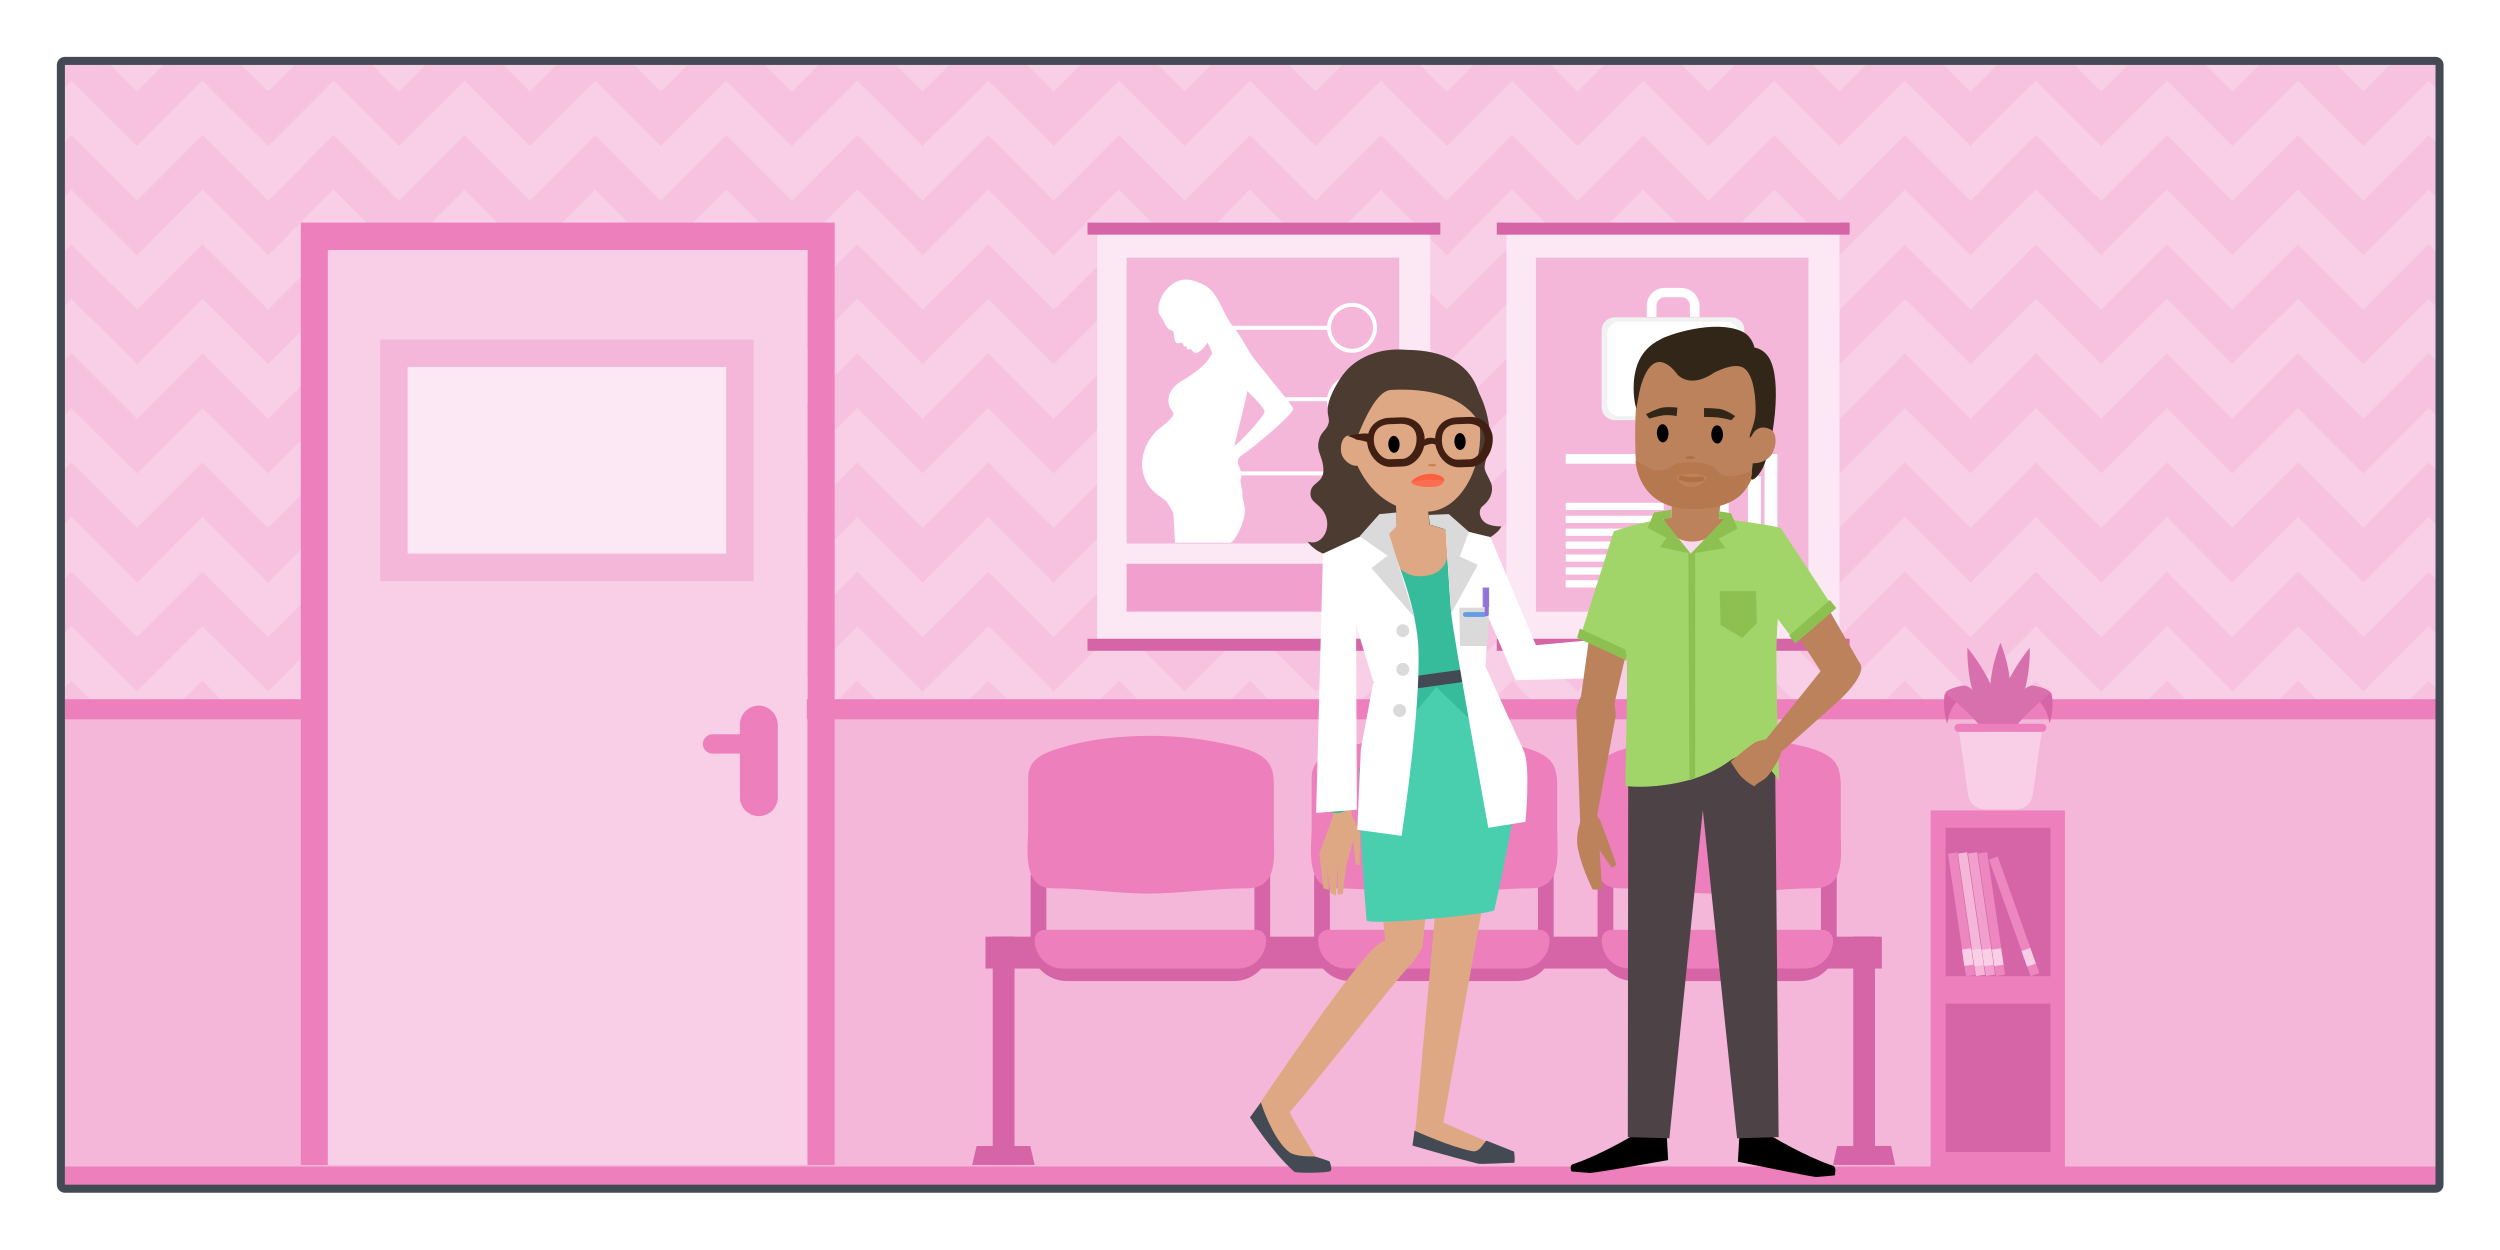
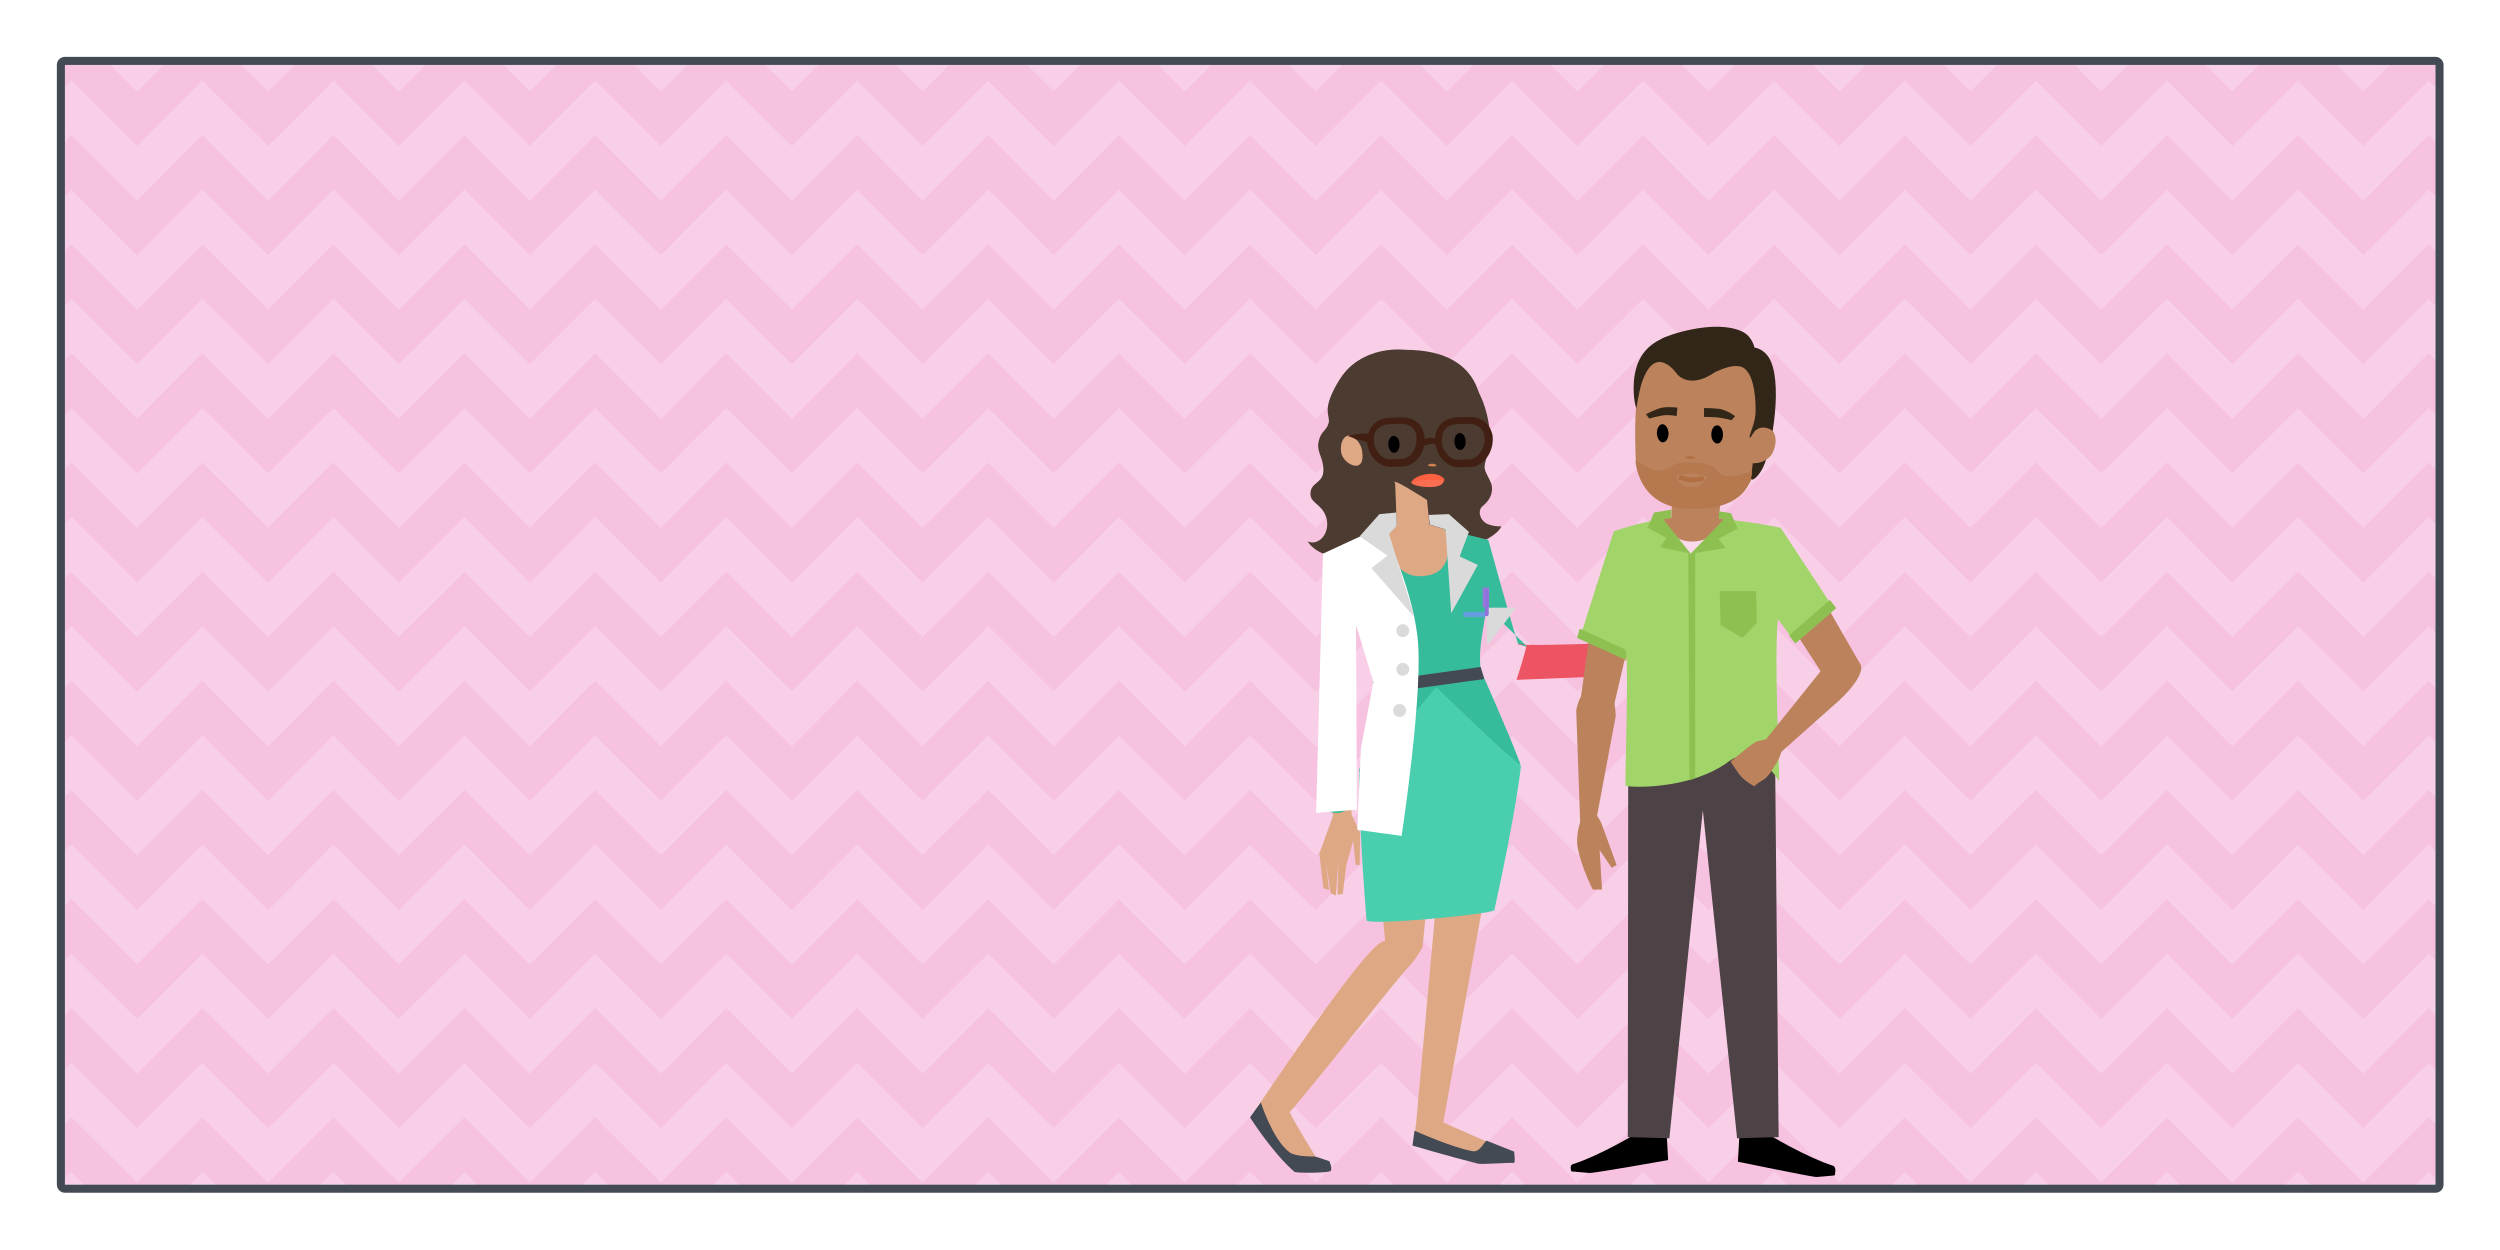
<svg xmlns="http://www.w3.org/2000/svg" xmlns:xlink="http://www.w3.org/1999/xlink" version="1.1" id="cierre01" x="0px" y="0px" width="620px" height="310px" viewBox="0 0 620 310" xml:space="preserve">
  <style type="text/css">.st0{fill:#FFFFFF;} .st1{clip-path:url(#XMLID_23_);} .st2{fill:#F8CFE6;} .st3{fill:#F6C2DF;} .st4{clip-path:url(#XMLID_26_);} .st5{fill:#F4B7D9;} .st6{fill:#EC7FBC;} .st7{fill:#FBE8F4;} .st8{fill:#D565A7;} .st9{fill:#F19FCD;} .st10{fill:#F1F2F2;} .st11{fill:#D870AD;} .st12{fill:#ED87C0;} .st13{fill:#4C3B30;} .st14{fill:#DFA885;} .st15{fill:#49CFAE;} .st16{fill:#82512C;} .st17{fill:#36BB9B;} .st18{fill:#ED5463;} .st19{fill:#434A54;} .st20{fill:#FB6E52;} .st21{fill:#FB6041;} .st22{fill:#421F13;} .st23{fill:#D18250;} .st24{fill:#DADADA;} .st25{fill:#689CE2;} .st26{fill:#977BDC;} .st27{fill:#9072DA;} .st28{fill:#F9D9EB;} .st29{fill:#4D4246;} .st30{fill:#BB825C;} .st31{fill:#A1D469;} .st32{fill:#312617;} .st33{fill:#B16F43;} .st34{fill:#B5784F;} .st35{fill:#8DC050;}</style>
  <g id="XMLID_1409_">
    <path id="XMLID_3332_" class="st0" d="M0 0h620v310H0z" />
    <g id="XMLID_1413_">
      <defs>
        <path id="XMLID_3316_" d="M16.1 16.1H604v277.7H16.1z" />
      </defs>
      <clipPath id="XMLID_23_">
        <use xlink:href="#XMLID_3316_" overflow="visible" />
      </clipPath>
      <g id="XMLID_3329_" class="st1">
        <path id="XMLID_25_" class="st2" d="M16.1 16.1H604v277.7H16.1z" />
      </g>
      <g id="XMLID_1414_" class="st1">
        <path id="XMLID_1416_" class="st3" d="M604 278.7l-1.7-1.6-16.2 16.2-16.2-16.2-16.3 16.2-16.2-16.2-16.3 16.2-16.2-16.2-16.2 16.2-16.3-16.2-16.2 16.2-16.2-16.2-16.3 16.2-16.2-16.2-16.3 16.2-16.2-16.2-16.2 16.2-16.3-16.2-16.2 16.2-16.3-16.2-16.2 16.2-16.3-16.2-16.2 16.2-16.2-16.2-16.3 16.2-16.2-16.2-16.2 16.2-16.3-16.2-16.2 16.2-16.3-16.2-16.2 16.2-16.2-16.2-16.3 16.2-16.2-16.2-16.2 16.2-16.3-16.2L34 293.3l-16.3-16.2-1.6 1.7v13.5l1.6-1.7L34 306.9l16.2-16.3 16.3 16.3 16.2-16.3 16.2 16.3 16.3-16.3 16.2 16.3 16.2-16.3 16.3 16.3 6.7-6.8 9.5-9.5 9.5 9.5 6.8 6.8 16.2-16.3 16.2 16.3 16.3-16.3 16.2 16.3 16.2-16.3 16.3 16.3 16.2-16.3 16.3 16.3 16.2-16.3 16.3 16.3 16.2-16.3 16.2 16.3 16.3-16.3 16.2 16.3 16.3-16.3 16.2 16.3 16.2-16.3 16.3 16.3 6.7-6.8 9.5-9.5 9.5 9.5 6.7 6.8 16.3-16.3 16.2 16.3 16.3-16.3 16.2 16.3 16.2-16.3 1.7 1.7z" />
        <path id="XMLID_1417_" class="st3" d="M604 251.7l-1.7-1.7-16.2 16.3-16.2-16.3-16.3 16.3-16.2-16.3-16.3 16.3-16.2-16.3-16.2 16.3-16.3-16.3-16.2 16.3L440 250l-16.3 16.3-16.2-16.3-16.3 16.3L375 250l-16.2 16.3-16.3-16.3-16.2 16.3L310 250l-16.2 16.3-16.3-16.3-16.2 16.3-16.2-16.3-16.3 16.3-16.2-16.3-16.2 16.3-16.3-16.3-16.2 16.3-16.3-16.3-16.2 16.3-16.2-16.3-16.3 16.3L82.7 250l-16.2 16.3L50.2 250 34 266.3 17.7 250l-1.6 1.7v13.5l1.6-1.6L34 279.8l16.2-16.2 16.3 16.2 16.2-16.2 16.2 16.2 16.3-16.2 16.2 16.2 16.2-16.2 16.3 16.2 6.7-6.8 9.5-9.4 9.5 9.4 6.8 6.8 16.2-16.2 16.2 16.2 16.3-16.2 16.2 16.2 16.2-16.2 16.3 16.2 16.2-16.2 16.3 16.2 16.2-16.2 16.3 16.2 16.2-16.2 16.2 16.2 16.3-16.2 16.2 16.2 16.3-16.2 16.2 16.2 16.2-16.2 16.3 16.2 6.7-6.8 9.5-9.4 9.5 9.4 6.7 6.8 16.3-16.2 16.2 16.2 16.3-16.2 16.2 16.2 16.2-16.2 1.7 1.6z" />
        <path id="XMLID_1418_" class="st3" d="M604 224.6l-1.7-1.6-16.2 16.2-16.2-16.2-16.3 16.2-16.2-16.2-16.3 16.2-16.2-16.2-16.2 16.2-16.3-16.2-16.2 16.2L440 223l-16.3 16.2-16.2-16.2-16.3 16.2L375 223l-16.2 16.2-16.3-16.2-16.2 16.2L310 223l-16.2 16.2-16.3-16.2-16.2 16.2-16.2-16.2-16.3 16.2-16.2-16.2-16.2 16.2-16.3-16.2-16.2 16.2-16.3-16.2-16.2 16.2-16.2-16.2-16.3 16.2L82.7 223l-16.2 16.2L50.2 223 34 239.2 17.7 223l-1.6 1.6v13.6l1.6-1.7L34 252.7l16.2-16.2 16.3 16.2 16.2-16.2 16.2 16.2 16.3-16.2 16.2 16.2 16.2-16.2 16.3 16.2 6.7-6.7 9.5-9.5 9.5 9.5 6.8 6.7 16.2-16.2 16.2 16.2 16.3-16.2 16.2 16.2 16.2-16.2 16.3 16.2 16.2-16.2 16.3 16.2 16.2-16.2 16.3 16.2 16.2-16.2 16.2 16.2 16.3-16.2 16.2 16.2 16.3-16.2 16.2 16.2 16.2-16.2 16.3 16.2 6.7-6.7 9.5-9.5 9.5 9.5 6.7 6.7 16.3-16.2 16.2 16.2 16.3-16.2 16.2 16.2 16.2-16.2 1.7 1.6z" />
        <path id="XMLID_1419_" class="st3" d="M604 197.5l-1.7-1.6-16.2 16.2-16.2-16.2-16.3 16.2-16.2-16.2-16.3 16.2-16.2-16.2-16.2 16.2-16.3-16.2-16.2 16.2-16.2-16.2-16.3 16.2-16.2-16.2-16.3 16.2-16.2-16.2-16.2 16.2-16.3-16.2-16.2 16.2-16.3-16.2-16.2 16.2-16.3-16.2-16.2 16.2-16.2-16.2-16.3 16.2-16.2-16.2-16.2 16.2-16.3-16.2-16.2 16.2-16.3-16.2-16.2 16.2-16.2-16.2-16.3 16.2-16.2-16.2-16.2 16.2-16.3-16.2L34 212.1l-16.3-16.2-1.6 1.7v13.5l1.6-1.7L34 225.7l16.2-16.3 16.3 16.3 16.2-16.3 16.2 16.3 16.3-16.3 16.2 16.3 16.2-16.3 16.3 16.3 6.7-6.8 9.5-9.5 9.5 9.5 6.8 6.8 16.2-16.3 16.2 16.3 16.3-16.3 16.2 16.3 16.2-16.3 16.3 16.3 16.2-16.3 16.3 16.3 16.2-16.3 16.3 16.3 16.2-16.3 16.2 16.3 16.3-16.3 16.2 16.3 16.3-16.3 16.2 16.3 16.2-16.3 16.3 16.3 6.7-6.8 9.5-9.5 9.5 9.5 6.7 6.8 16.3-16.3 16.2 16.3 16.3-16.3 16.2 16.3 16.2-16.3 1.7 1.7z" />
        <path id="XMLID_1420_" class="st3" d="M604 170.5l-1.7-1.7-16.2 16.3-16.2-16.3-16.3 16.3-16.2-16.3-16.3 16.3-16.2-16.3-16.2 16.3-16.3-16.3-16.2 16.3-16.2-16.3-16.3 16.3-16.2-16.3-16.3 16.3-16.2-16.3-16.2 16.3-16.3-16.3-16.2 16.3-16.3-16.3-16.2 16.3-16.3-16.3-16.2 16.3-16.2-16.3-16.3 16.3-16.2-16.3-16.2 16.3-16.3-16.3-16.2 16.3-16.3-16.3-16.2 16.3-16.2-16.3-16.3 16.3-16.2-16.3-16.2 16.3-16.3-16.3L34 185.1l-16.3-16.3-1.6 1.7V184l1.6-1.6L34 198.6l16.2-16.2 16.3 16.2 16.2-16.2 16.2 16.2 16.3-16.2 16.2 16.2 16.2-16.2 16.3 16.2 6.7-6.8 9.5-9.4 9.5 9.4 6.8 6.8 16.2-16.2 16.2 16.2 16.3-16.2 16.2 16.2 16.2-16.2 16.3 16.2 16.2-16.2 16.3 16.2 16.2-16.2 16.3 16.2 16.2-16.2 16.2 16.2 16.3-16.2 16.2 16.2 16.3-16.2 16.2 16.2 16.2-16.2 16.3 16.2 6.7-6.8 9.5-9.4 9.5 9.4 6.7 6.8 16.3-16.2 16.2 16.2 16.3-16.2 16.2 16.2 16.2-16.2 1.7 1.6z" />
        <path id="XMLID_1421_" class="st3" d="M604 143.4l-1.7-1.6-16.2 16.2-16.2-16.2-16.3 16.2-16.2-16.2-16.3 16.2-16.2-16.2-16.2 16.2-16.3-16.2-16.2 16.2-16.2-16.2-16.3 16.2-16.2-16.2-16.3 16.2-16.2-16.2-16.2 16.2-16.3-16.2-16.2 16.2-16.3-16.2-16.2 16.2-16.3-16.2-16.2 16.2-16.2-16.2-16.3 16.2-16.2-16.2-16.2 16.2-16.3-16.2-16.2 16.2-16.3-16.2-16.2 16.2-16.2-16.2L98.9 158l-16.2-16.2L66.5 158l-16.3-16.2L34 158l-16.3-16.2-1.6 1.6V157l1.6-1.7L34 171.5l16.2-16.2 16.3 16.2 16.2-16.2 16.2 16.2 16.3-16.2 16.2 16.2 16.2-16.2 16.3 16.2 6.7-6.7 9.5-9.5 9.5 9.5 6.8 6.7 16.2-16.2 16.2 16.2 16.3-16.2 16.2 16.2 16.2-16.2 16.3 16.2 16.2-16.2 16.3 16.2 16.2-16.2 16.3 16.2 16.2-16.2 16.2 16.2 16.3-16.2 16.2 16.2 16.3-16.2 16.2 16.2 16.2-16.2 16.3 16.2 6.7-6.7 9.5-9.5 9.5 9.5 6.7 6.7 16.3-16.2 16.2 16.2 16.3-16.2 16.2 16.2 16.2-16.2 1.7 1.6z" />
        <path id="XMLID_1422_" class="st3" d="M604 116.3l-1.7-1.6-16.2 16.2-16.2-16.2-16.3 16.2-16.2-16.2-16.3 16.2-16.2-16.2-16.2 16.2-16.3-16.2-16.2 16.2-16.2-16.2-16.3 16.2-16.2-16.2-16.3 16.2-16.2-16.2-16.2 16.2-16.3-16.2-16.2 16.2-16.3-16.2-16.2 16.2-16.3-16.2-16.2 16.2-16.2-16.2-16.3 16.2-16.2-16.2-16.2 16.2-16.3-16.2-16.2 16.2-16.3-16.2-16.2 16.2-16.2-16.2-16.3 16.2-16.2-16.2-16.2 16.2-16.3-16.2L34 130.9l-16.3-16.2-1.6 1.7v13.5l1.6-1.7L34 144.5l16.2-16.3 16.3 16.3 16.2-16.3 16.2 16.3 16.3-16.3 16.2 16.3 16.2-16.3 16.3 16.3 6.7-6.8 9.5-9.5 9.5 9.5 6.8 6.8 16.2-16.3 16.2 16.3 16.3-16.3 16.2 16.3 16.2-16.3 16.3 16.3 16.2-16.3 16.3 16.3 16.2-16.2 16.3 16.2 16.2-16.3 16.2 16.3 16.3-16.3 16.2 16.3 16.3-16.3 16.2 16.3 16.2-16.3 16.3 16.3 6.7-6.8 9.5-9.5 9.5 9.5 6.7 6.8 16.3-16.3 16.2 16.3 16.3-16.3 16.2 16.3 16.2-16.3 1.7 1.7z" />
        <path id="XMLID_1423_" class="st3" d="M604 89.3l-1.7-1.7-16.2 16.3-16.2-16.3-16.3 16.3-16.2-16.3-16.3 16.3-16.2-16.3-16.2 16.3-16.3-16.3-16.2 16.3L440 87.6l-16.3 16.3-16.2-16.3-16.3 16.3L375 87.6l-16.2 16.3-16.3-16.3v.1-.1l-16.2 16.3L310 87.6l-16.2 16.3-16.3-16.3-16.2 16.3-16.2-16.3-16.3 16.3-16.2-16.3-16.2 16.3-16.3-16.3-16.2 16.3-16.3-16.3-16.2 16.3-16.2-16.3-16.3 16.3-16.2-16.3-16.2 16.3-16.3-16.3L34 103.9 17.7 87.6l-1.6 1.7v13.6l1.6-1.7L34 117.4l16.2-16.2 16.3 16.2 16.2-16.2 16.2 16.2 16.3-16.2 16.2 16.2 16.2-16.2 16.3 16.2 6.7-6.8 9.5-9.4 9.5 9.4 6.8 6.8 16.2-16.2 16.2 16.2 16.3-16.2 16.2 16.2 16.2-16.2 16.3 16.2 16.2-16.2 16.3 16.2 16.2-16.2 16.3 16.2 16.2-16.2 16.2 16.2 16.3-16.2 16.2 16.2 16.3-16.2 16.2 16.2 16.2-16.2 16.3 16.2 6.7-6.8 9.5-9.4 9.5 9.4 6.7 6.8 16.3-16.2 16.2 16.2 16.3-16.2 16.2 16.2 16.2-16.2 1.7 1.6z" />
        <path id="XMLID_1424_" class="st3" d="M604 62.2l-1.7-1.6-16.2 16.2-16.2-16.2-16.3 16.2-16.2-16.2-16.3 16.2-16.2-16.2-16.2 16.2-16.3-16.2-16.2 16.2L440 60.6l-16.3 16.2-16.2-16.2-16.3 16.2L375 60.6l-16.2 16.2-16.3-16.2-16.2 16.2L310 60.6l-16.2 16.2-16.3-16.2-16.2 16.2-16.2-16.2-16.3 16.2-16.2-16.2-16.2 16.2-16.3-16.2-16.2 16.2-16.3-16.2-16.2 16.2-16.2-16.2-16.3 16.2-16.2-16.2-16.2 16.2-16.3-16.2L34 76.8 17.7 60.6l-1.6 1.7v13.5l1.6-1.7L34 90.3l16.2-16.2 16.3 16.2 16.2-16.2 16.2 16.2 16.3-16.2 16.2 16.2 16.2-16.2 16.3 16.2 6.7-6.7 9.5-9.5 9.5 9.5 6.8 6.7 16.2-16.2 16.2 16.2 16.3-16.2 16.2 16.2 16.2-16.2 16.3 16.2L310 74.1l16.3 16.2 16.2-16.2 16.3 16.2L375 74.1l16.2 16.2 16.3-16.2 16.2 16.2L440 74.1l16.2 16.2 16.2-16.2 16.3 16.2 6.7-6.7 9.5-9.5 9.5 9.5 6.7 6.7 16.3-16.2 16.2 16.2 16.3-16.2 16.2 16.2 16.2-16.2 1.7 1.7z" />
        <path id="XMLID_1425_" class="st3" d="M604 35.2l-1.7-1.7-16.2 16.3-16.2-16.3-16.3 16.3-16.2-16.3-16.3 16.3-16.2-16.3-16.2 16.3-16.3-16.3-16.2 16.3L440 33.5l-16.3 16.3-16.2-16.3-16.3 16.3L375 33.5l-16.2 16.3-16.3-16.3-16.2 16.3L310 33.5l-16.2 16.3-16.3-16.3-16.2 16.3-16.2-16.3-16.3 16.3-16.2-16.3-16.2 16.3-16.3-16.3-16.2 16.3-16.3-16.3-16.2 16.3-16.2-16.3-16.3 16.3-16.2-16.3-16.2 16.3-16.3-16.3L34 49.8 17.7 33.5l-1.6 1.7v13.5l1.6-1.7L34 63.3 50.2 47l16.3 16.3L82.7 47l16.2 16.3L115.2 47l16.2 16.3L147.6 47l16.3 16.3 6.7-6.8 9.5-9.5 9.5 9.5 6.8 6.8L212.6 47l16.2 16.3L245.1 47l16.2 16.3L277.5 47l16.3 16.3L310 47l16.3 16.3 16.2-16.2 16.3 16.2L375 47l16.2 16.3L407.5 47l16.2 16.3L440 47l16.2 16.3L472.4 47l16.3 16.3 6.7-6.8 9.5-9.5 9.5 9.5 6.7 6.8L537.4 47l16.2 16.3L569.9 47l16.2 16.3L602.3 47l1.7 1.7z" />
        <path id="XMLID_1426_" class="st3" d="M604 8.1l-1.7-1.6-16.2 16.2-16.2-16.2-16.3 16.2-16.2-16.2-16.3 16.2-16.2-16.2-16.2 16.2-16.3-16.2-16.2 16.2L440 6.5l-16.3 16.2-16.2-16.2-16.3 16.2L375 6.5l-16.2 16.2-16.3-16.2-16.2 16.2L310 6.5l-16.2 16.2-16.3-16.2-16.2 16.2-16.2-16.2-16.3 16.2-16.2-16.2-16.2 16.2-16.3-16.2-16.2 16.2-16.3-16.2-16.2 16.2-16.2-16.2-16.3 16.2L82.7 6.5 66.5 22.7 50.2 6.5 34 22.7 17.7 6.5l-1.6 1.6v13.6l1.6-1.7L34 36.2 50.2 20l16.3 16.2L82.7 20l16.2 16.2L115.2 20l16.2 16.2L147.6 20l16.3 16.2 6.7-6.7 9.5-9.5 9.5 9.5 6.8 6.7L212.6 20l16.2 16.2L245.1 20l16.2 16.2L277.5 20l16.3 16.2L310 20l16.3 16.2L342.5 20l16.3 16.2L375 20l16.2 16.2L407.5 20l16.2 16.2L440 20l16.2 16.2L472.4 20l16.3 16.2 6.7-6.7 9.5-9.5 9.5 9.5 6.7 6.7L537.4 20l16.2 16.2L569.9 20l16.2 16.2L602.3 20l1.7 1.6z" />
      </g>
    </g>
    <g id="XMLID_1427_">
      <g id="XMLID_1428_">
        <defs>
          <path id="XMLID_3314_" d="M16.1 16.2H604v277.7H16.1z" />
        </defs>
        <clipPath id="XMLID_24_">
          <use xlink:href="#XMLID_3314_" overflow="visible" />
        </clipPath>
      </g>
      <g id="XMLID_1429_">
        <defs>
-           <path id="XMLID_3149_" d="M16.1 16.1h588.2v277.8H16.1z" />
-         </defs>
+           </defs>
        <clipPath id="XMLID_26_">
          <use xlink:href="#XMLID_3149_" overflow="visible" />
        </clipPath>
        <g id="XMLID_1430_" class="st4">
          <path id="XMLID_3312_" class="st5" d="M15.7 178.1h588.6v115.4H15.7z" />
          <path id="XMLID_3311_" class="st6" d="M15.7 173.4h588.6v5H15.7z" />
          <path id="XMLID_3310_" class="st6" d="M15.7 289.3h588.6v5.4H15.7z" />
        </g>
        <g id="XMLID_1431_" class="st4">
          <g id="XMLID_1432_">
            <path id="XMLID_1433_" class="st2" d="M81.1 58.6h119v230.3h-119z" />
            <g id="XMLID_1434_">
              <path id="XMLID_1435_" class="st6" d="M74.6 288.9h6.7V62h119v226.9h6.7V55.2H74.6z" />
            </g>
            <path id="XMLID_1436_" class="st6" d="M188.2 175c-2.6 0-4.7 2.1-4.7 4.7v18c0 2.6 2.1 4.7 4.7 4.7s4.7-2.1 4.7-4.7v-18c-.1-2.6-2.2-4.7-4.7-4.7z" />
            <path id="XMLID_1437_" class="st6" d="M188.1 182.1h-11.4c-1.3 0-2.4 1.1-2.4 2.4s1.1 2.4 2.4 2.4h11.4c1.3 0 2.4-1.1 2.4-2.4s-1-2.4-2.4-2.4z" />
            <path id="XMLID_1438_" class="st7" d="M97.7 87.6h85.8v53.1H97.7z" />
            <g id="XMLID_1439_">
              <path id="XMLID_1440_" class="st5" d="M94.3 144.1h92.6V84.2H94.3v59.9zm6.8-53.1h79v46.3h-79V91z" />
            </g>
          </g>
          <g id="XMLID_1443_">
            <g id="XMLID_1444_">
              <path id="XMLID_1445_" class="st7" d="M272.1 55.2h82.6v104.7h-82.6z" />
              <path id="XMLID_1446_" class="st8" d="M269.7 55.2h87.5v3h-87.5z" />
              <path id="XMLID_1447_" class="st8" d="M269.7 158.4h87.5v3h-87.5z" />
              <path id="XMLID_1448_" class="st5" d="M279.4 63.9H347v70.9h-67.6z" />
              <path id="XMLID_1449_" class="st9" d="M279.4 139.8H347v11.9h-67.6z" />
              <g id="XMLID_1450_">
                <g id="XMLID_1451_">
                  <path id="XMLID_1452_" class="st0" d="M335.3 75.1c-3.4 0-6.2 2.8-6.2 6.2s2.8 6.2 6.2 6.2c3.4 0 6.2-2.8 6.2-6.2s-2.7-6.2-6.2-6.2zm0 11.4c-2.9 0-5.2-2.3-5.2-5.2 0-2.9 2.3-5.2 5.2-5.2 2.9 0 5.2 2.3 5.2 5.2 0 2.8-2.3 5.2-5.2 5.2z" />
                </g>
                <g id="XMLID_1455_">
                  <path id="XMLID_1456_" class="st0" d="M335.3 93.2c-3.4 0-6.2 2.8-6.2 6.2s2.8 6.2 6.2 6.2c3.4 0 6.2-2.8 6.2-6.2s-2.7-6.2-6.2-6.2zm0 11.3c-2.9 0-5.2-2.3-5.2-5.2 0-2.9 2.3-5.2 5.2-5.2 2.9 0 5.2 2.3 5.2 5.2 0 2.9-2.3 5.2-5.2 5.2z" />
                </g>
                <g id="XMLID_1459_">
                  <path id="XMLID_1460_" class="st0" d="M335.3 111.3c-3.4 0-6.2 2.8-6.2 6.2 0 3.4 2.8 6.2 6.2 6.2 3.4 0 6.2-2.8 6.2-6.2 0-3.5-2.7-6.2-6.2-6.2zm0 11.3c-2.9 0-5.2-2.3-5.2-5.2 0-2.9 2.3-5.2 5.2-5.2 2.9 0 5.2 2.3 5.2 5.2 0 2.9-2.3 5.2-5.2 5.2z" />
                </g>
              </g>
              <g id="XMLID_1463_">
-                 <path id="XMLID_1464_" class="st0" d="M302.2 80.8h27.4v1h-27.4z" />
-               </g>
+                 </g>
              <g id="XMLID_1465_">
                <path id="XMLID_1466_" class="st0" d="M313.2 98.5h16.5v1h-16.5z" />
              </g>
              <g id="XMLID_1467_">
                <path id="XMLID_1468_" class="st0" d="M305.8 116.9h23.8v1h-23.8z" />
              </g>
              <path id="XMLID_1469_" class="st0" d="M310 87.5c-1.3-2.3-2.7-4.7-4.4-6.8-2.4-2.9-3.4-8.3-7.1-10.1-2.7-1.3-5.2-2-7.8-.1-2 1.5-3.6 4-3.4 6.6.1 1.1.8 1.5 1.2 2.4.3.7.7 1.3 1.1 1.9.3.5 1.2.4 1.4.9.3 1 0 3.4 1.6 2.7.5-.2.8.2.9.6.1.8.4 0 .7.3.2.2-.1.6.3.8.3-.1.6-.1.9-.1.2.3.4.6.7.8 1.1.7 2.8-1.6 3.4-2.4.1.3 1.2 2.4 1.1 2.7-.4.7-1.2 1.9-1.7 2.4-1.9 2-3.9 3.2-6.2 4.6-2.6 1.6-4.1 4.8-1.8 7.5.9 1.1-3.3 3.9-4.2 4.8-4.4 4.5-5 11.8.5 15.8.8.6 2 1.2 2.5 2.2.2.4 1.3 2 1.3 2.4l.4 7.2h13.7c1.1-.1 4-5.6 3.6-8.7-.1-1.1-.7-2.4-.6-3.5.1-.9-.7-3.1-.4-3.7 1-2.4-2.4-4.1.4-5.9 2.4-1.5 12.6-10 12.6-11.4 0-1-9.4-11.6-10.7-13.9zm3.6 14.6c-.2 1.3-6.1 7.7-7.5 8.5.4-1.6 3.2-12.7 3.2-13.6.6.5 4.4 4.2 4.3 5.1z" />
            </g>
            <g id="XMLID_1472_">
              <g id="XMLID_1473_">
                <path id="XMLID_1474_" class="st7" d="M373.6 55.2h82.6v104.7h-82.6z" />
                <path id="XMLID_1475_" class="st8" d="M371.2 55.2h87.5v3h-87.5z" />
                <path id="XMLID_1476_" class="st8" d="M371.2 158.4h87.5v3h-87.5z" />
                <path id="XMLID_1477_" class="st5" d="M380.9 63.9h67.6v87.8h-67.6z" />
              </g>
              <g id="XMLID_1478_">
                <g id="XMLID_1479_">
                  <path id="XMLID_1480_" class="st10" d="M429.4 78.7h-29c-1.8 0-3.2 1.5-3.2 3.2V101c0 1.8 1.5 3.2 3.2 3.2h29c1.8 0 3.2-1.5 3.2-3.2V81.9c.1-1.8-1.4-3.2-3.2-3.2z" />
                </g>
                <g id="XMLID_1481_">
                  <path id="XMLID_1482_" class="st0" d="M428.1 79.8h-26.5c-1.6 0-3 1.3-3 3v17.4c0 1.6 1.3 3 3 3h26.5c1.6 0 3-1.3 3-3V82.7c0-1.6-1.3-2.9-3-2.9z" />
                </g>
                <g id="XMLID_1483_">
                  <circle id="XMLID_1484_" class="st5" cx="414.9" cy="91.5" r="7.6" />
                </g>
                <path id="XMLID_1485_" class="st0" d="M416.4 87.1h-3v2.8h-2.8V93h2.8v2.8h3V93h2.9v-3.1h-2.9z" />
                <g id="XMLID_1486_">
                  <path id="XMLID_1487_" class="st0" d="M416.9 71.4h-4.1c-2.4 0-4.4 2-4.4 4.4v2.8h2.4v-2.8c0-1.1.9-2.1 2.1-2.1h4.1c1.1 0 2.1.9 2.1 2.1v2.8h2.4v-2.8c-.1-2.4-2.1-4.4-4.6-4.4z" />
                </g>
              </g>
              <g id="XMLID_1488_">
                <g id="XMLID_1489_">
                  <path id="XMLID_1490_" class="st0" d="M388.3 112.6h24.3v2.4h-24.3z" />
                  <path id="XMLID_1491_" class="st0" d="M388.3 124.7h24.3v1.8h-24.3z" />
                  <path id="XMLID_1492_" class="st0" d="M388.3 127.9h24.3v1.8h-24.3z" />
                  <path id="XMLID_1493_" class="st0" d="M388.3 131.1h24.3v1.8h-24.3z" />
                  <path id="XMLID_1494_" class="st0" d="M388.3 134.3h24.3v1.8h-24.3z" />
                  <path id="XMLID_1495_" class="st0" d="M388.3 137.5h24.3v1.8h-24.3z" />
                  <path id="XMLID_1496_" class="st0" d="M388.3 140.7h24.3v1.8h-24.3z" />
                  <path id="XMLID_1497_" class="st0" d="M388.3 143.9h24.3v1.8h-24.3z" />
                </g>
                <g id="XMLID_1498_">
                  <g id="XMLID_1499_">
                    <path id="XMLID_1500_" class="st0" d="M424.7 144.4h16.8v1.1h-16.8z" />
                  </g>
                  <g id="XMLID_1501_">
                    <path id="XMLID_1502_" class="st0" d="M437.6 112.6h3.2v30.6h-3.2z" />
-                     <path id="XMLID_1503_" class="st0" d="M433.5 118.1h3.2v25.1h-3.2z" />
                    <path id="XMLID_1504_" class="st0" d="M429.5 132.8h3.2v10.4h-3.2z" />
                    <path id="XMLID_1505_" class="st0" d="M425.5 123.3h3.2v19.9h-3.2z" />
                  </g>
                </g>
              </g>
            </g>
          </g>
          <g id="XMLID_1506_">
            <g id="XMLID_1507_">
              <path id="XMLID_1508_" class="st8" d="M244.4 232.3h222.3v7.9H244.4z" />
              <g id="XMLID_1509_">
                <g id="XMLID_1510_">
                  <path id="XMLID_1511_" class="st8" d="M246.2 232.3h5.4v56.6h-5.4z" />
                  <path id="XMLID_1512_" class="st8" d="M242.2 284.2l-1.1 4.7h15.5l-1.1-4.7z" />
                </g>
                <g id="XMLID_1513_">
                  <path id="XMLID_1514_" class="st8" d="M459.6 232.3h5.4v56.6h-5.4z" />
                  <path id="XMLID_1515_" class="st8" d="M455.6 284.2l-1 4.7H470l-1-4.7z" />
                </g>
              </g>
              <g id="XMLID_1516_">
                <g id="XMLID_1517_">
                  <g id="XMLID_1518_">
                    <path id="XMLID_1519_" class="st8" d="M255.6 216.9h3.9v17.7h-3.9z" />
                    <path id="XMLID_1520_" class="st8" d="M311.1 216.9h3.9v17.7h-3.9z" />
                    <path id="XMLID_1521_" class="st8" d="M255.6 234.3c0 5 4 9 9 9H306c5 0 9-4 9-9v-1.2h-59.4v1.2z" />
                  </g>
                  <path id="XMLID_1522_" class="st6" d="M313.6 188.1c-3.2-2.7-9.3-3.5-13.2-4.3-6.5-1.2-13.2-1.5-19.8-1.2-5.6.3-11.2 1-16.6 2.6-4.1 1.2-9 2.5-9 7.6V205c0 5-1.8 15.3 6 15.3 7.7 0 15.1 1.2 22.8 1.3 8.5.1 16.9-1.3 25.4-1.3 8.1 0 6.7-8.4 6.7-14V194c-.1-2.2-.4-4.3-2.3-5.9-.7-.6 1.3 1.1 0 0z" />
                  <path id="XMLID_1523_" class="st6" d="M311.5 230.6h-52.4c-1.4 0-2.5 1.1-2.5 2.5 0 3.9 3.1 7.1 6.9 7.1h43.6c3.8 0 6.9-3.2 6.9-7.1 0-1.3-1.1-2.5-2.5-2.5z" />
                </g>
                <g id="XMLID_1524_">
                  <g id="XMLID_1525_">
                    <path id="XMLID_1526_" class="st8" d="M325.9 216.9h3.9v17.7h-3.9z" />
                    <path id="XMLID_1527_" class="st8" d="M381.4 216.9h3.9v17.7h-3.9z" />
                    <path id="XMLID_1528_" class="st8" d="M325.9 234.3c0 5 4 9 9 9h41.3c5 0 9-4 9-9v-1.2h-59.4v1.2z" />
                  </g>
                  <path id="XMLID_1529_" class="st6" d="M383.9 188.1c-3.2-2.7-9.3-3.5-13.2-4.3-6.5-1.2-13.2-1.5-19.8-1.2-5.6.3-11.2 1-16.6 2.6-4.1 1.2-9 2.5-9 7.6V205c0 5-1.8 15.3 6 15.3 7.7 0 15.1 1.2 22.8 1.3 8.5.1 16.9-1.3 25.4-1.3 8.1 0 6.7-8.4 6.7-14V194c-.2-2.2-.4-4.3-2.3-5.9z" />
                  <path id="XMLID_1530_" class="st6" d="M381.8 230.6h-52.4c-1.4 0-2.5 1.1-2.5 2.5 0 3.9 3.1 7.1 6.9 7.1h43.6c3.8 0 6.9-3.2 6.9-7.1 0-1.3-1.1-2.5-2.5-2.5z" />
                </g>
                <g id="XMLID_1531_">
                  <g id="XMLID_1532_">
                    <path id="XMLID_1533_" class="st8" d="M396.2 216.9h3.9v17.7h-3.9z" />
                    <path id="XMLID_1534_" class="st8" d="M451.6 216.9h3.9v17.7h-3.9z" />
                    <path id="XMLID_1535_" class="st8" d="M396.2 234.3c0 5 4 9 9 9h41.3c5 0 9-4 9-9v-1.2h-59.4v1.2z" />
                  </g>
                  <path id="XMLID_1536_" class="st6" d="M454.2 188.1c-3.2-2.7-9.3-3.5-13.2-4.3-6.5-1.2-13.2-1.5-19.8-1.2-5.6.3-11.2 1-16.6 2.6-4.1 1.2-9 2.5-9 7.6V205c0 5-1.8 15.3 6 15.3 7.7 0 15.1 1.2 22.8 1.3 8.5.1 16.9-1.3 25.4-1.3 8.1 0 6.7-8.4 6.7-14V194c-.2-2.2-.4-4.3-2.3-5.9-.8-.6 1.3 1.1 0 0z" />
                  <path id="XMLID_1537_" class="st6" d="M452.1 230.6h-52.4c-1.4 0-2.5 1.1-2.5 2.5 0 3.9 3.1 7.1 6.9 7.1h43.6c3.8 0 6.9-3.2 6.9-7.1 0-1.3-1.2-2.5-2.5-2.5z" />
                </g>
              </g>
            </g>
          </g>
          <g id="XMLID_1538_">
            <path id="XMLID_1539_" class="st11" d="M496.1 180.6c5.7-8 0-21.2 0-21.2-5.8 15.2 0 21.2 0 21.2z" />
            <path id="XMLID_1540_" class="st11" d="M495.7 182.3c2.6-9.5-7.8-21.7-7.8-21.7-.1 16.4 7.8 21.7 7.8 21.7z" />
            <path id="XMLID_1541_" class="st11" d="M495.6 182.3s7.9-5.4 7.8-21.7c0 .1-10.4 12.2-7.8 21.7z" />
            <g id="XMLID_1542_">
              <path id="XMLID_1543_" class="st8" d="M482.9 179.5s.5-5.3 4.2-6.6l-4.8-.9c.1-.1-.8 2.8.6 7.5z" />
              <path id="XMLID_1544_" class="st11" d="M487 170s-4 .6-4.6 1.9c0 0 8.8 6.5 11.9 13 0-.1-2.3-14.6-7.3-14.9z" />
            </g>
            <g id="XMLID_1545_">
              <path id="XMLID_1546_" class="st8" d="M503.9 172.8c3.7 1.3 4.4 6.6 4.4 6.6 1.4-4.6.4-7.6.4-7.6l-4.8 1z" />
              <path id="XMLID_1547_" class="st11" d="M504.1 170c-5 .3-7.4 14.9-7.4 14.9 3.2-6.5 11.9-13 11.9-13-.5-1.3-4.5-1.9-4.5-1.9z" />
            </g>
            <path id="XMLID_1548_" class="st2" d="M488.1 197.2c.3 2 2 3.5 4 3.5h8c2 0 3.7-1.5 4-3.5l2.5-17.5h-21l2.5 17.5z" />
            <path id="XMLID_1549_" class="st6" d="M506.5 179.5h-20.8c-.5 0-1 .4-1 1 0 .5.4 1 1 1h20.8c.5 0 1-.4 1-1s-.5-1-1-1z" />
          </g>
          <g id="XMLID_1550_">
            <path id="XMLID_1551_" class="st6" d="M478.8 201h33.3v88.7h-33.3z" />
            <path id="XMLID_1552_" class="st8" d="M482.5 205.3h26v36.8h-26z" />
            <path id="XMLID_1553_" class="st8" d="M482.5 248.9h26v36.8h-26z" />
            <g id="XMLID_1554_">
              <path id="XMLID_1555_" transform="scale(-1) rotate(81.662 262.392 -562.959)" class="st12" d="M471.1 225.6h30.7v2.3h-30.7z" />
              <path id="XMLID_1556_" transform="scale(-1) rotate(81.662 274.7 -564.766)" class="st2" d="M486 236.2h4.1v2.3H486z" />
            </g>
            <g id="XMLID_1557_">
              <path id="XMLID_1558_" transform="scale(-1) rotate(81.662 262.392 -565.803)" class="st5" d="M473.6 225.6h30.7v2.3h-30.7z" />
              <path id="XMLID_1559_" transform="scale(-1) rotate(81.668 274.665 -567.59)" class="st2" d="M488.4 236.2h4.1v2.3h-4.1z" />
            </g>
            <g id="XMLID_1560_">
              <path id="XMLID_1561_" transform="scale(-1) rotate(81.662 262.392 -568.68)" class="st9" d="M476.1 225.6h30.7v2.3h-30.7z" />
              <path id="XMLID_1562_" transform="scale(-1) rotate(81.662 274.7 -570.488)" class="st2" d="M490.9 236.2h4.1v2.3h-4.1z" />
            </g>
            <g id="XMLID_1563_">
              <path id="XMLID_1564_" transform="scale(-1) rotate(81.662 262.392 -571.559)" class="st12" d="M478.6 225.6h30.7v2.3h-30.7z" />
              <path id="XMLID_1565_" transform="scale(-1) rotate(81.662 274.7 -573.366)" class="st2" d="M493.4 236.2h4.1v2.3h-4.1z" />
            </g>
            <g id="XMLID_1566_">
              <path id="XMLID_1567_" transform="scale(-1) rotate(70.329 322.544 -709)" class="st12" d="M484.1 226.1h30.7v2.3h-30.7z" />
              <path id="XMLID_1568_" transform="scale(-1) rotate(70.329 336.92 -714.128)" class="st2" d="M501 236.2h4.1v2.3H501z" />
            </g>
          </g>
        </g>
      </g>
    </g>
    <g id="XMLID_1569_">
      <g id="XMLID_1570_">
        <g id="XMLID_1571_">
          <g id="XMLID_1572_">
            <path id="XMLID_1573_" class="st13" d="M348.8 86.8s-11.2-1.8-17 8c-4.2 7.1-1.8 8.2-2.3 10.1-.5 2-2 2-2.5 4.7s1.2 3.7 1.2 7-3 2.9-3.2 5.6c-.2 2.7 2.8 2.6 3.9 6.1s-1.5 7.2-4.6 6c0 0 3.1 5.4 12.8 3.6 9.8-1.8 21.9 1.8 28.7-2.7 0 0 5.9-2.5 6.5-4.7 0 0-1.2.2-3-.4-2.3-.7-3-3.5-1.6-4.6 2.4-1.9 2.7-4.3 2-5.9-1.6-3.5-2.1-2.9-.7-7.2 1.6-5.2-.9-13.6-3.1-16.3-2.2-2.7-17.1-9.3-17.1-9.3z" />
            <path id="XMLID_3145_" class="st14" d="M400.1 156.9c1.9-1.5 4.6-6.1 4.6-6.1l.6.7-.2 1.9-1.4 3.5 1.1.6c1.3-.5 1.7-1.2 1.4-2.5l-.7-4.1 2.6 1.8s1.9 1.4 2.6 2.9c.4 1 0 2.3-.4 3.3-.3.8-1.1 2.5-2.2 3-2.2 1.1-7.7 3-10.6 3-1.2 0-3.6-1.9-3.1-3 .4-.8 3.4-.7 4-1.7.6-1.1 1.7-3.3 1.7-3.3z" />
            <path id="XMLID_3144_" class="st14" d="M374.7 186l-17.2 94.7-6.4-1.1 8.2-90.4c1.1 7.7 12.4 3.1 15.4-3.2z" />
            <path id="XMLID_1574_" class="st14" d="M356.9 192.2s-15-2.8-17 3.3l3.6 37.8c-.2.1-.5.2-.8.3-5.1 2.2-30.5 40.5-31.4 41.7-1.8 2.5 3.5 4.4 5.9 3.2 2.4-1.2 29.3-36.1 32.5-39.1 1.3-1.3 3-4.4 3.1-4.5l4.1-42.7z" />
            <path id="XMLID_1575_" class="st15" d="M338.9 228.2c-.8-9.4-2-28.6-1.8-36.2 0-1.4 1.5-2.4 2.2-3.6.9-1.7 15.2-20.4 19.9-20.8 3.9-.3 18 22.4 18 22.4s-1.2 11.3-6.6 35.7c-.3 1-31.6 4-31.7 2.5z" />
            <g id="XMLID_1576_">
              <path id="XMLID_3140_" class="st16" d="M362.2 180z" />
            </g>
            <g id="XMLID_1577_">
              <path id="XMLID_3137_" class="st16" d="M367.4 180.9z" />
            </g>
            <path id="XMLID_3135_" class="st14" d="M335.2 202l-.4-19.2c-.9-1.7-1.9-6.5-4.6-6.7-2.2-.1-2.5 8.1-2.5 8.1l2.9 18.1-3.4 9.4 1 8.6 1.4.4-.8-7.1 1.2 7.9 1.3.6.6-8.9-.2 8.7 1.3-.2.9-7.2 1.7-6 .6 6h1l.1-8s-1.3-2.7-2.1-4.5z" />
            <path id="XMLID_3134_" class="st17" d="M376.6 159.8c-.4-.1-7.5-25.9-7.5-25.9l-10.9-2.7s-14.6.7-14.7.4c-.1-.3-11.4 3.8-14.4 5.7-1.1.6-1.8 45.2-1.9 60 0 2.6 2.2 4.6 4.7 4.3 2.2-.2 3.9-2.1 3.9-4.3-.1-10-.2-36.2.4-42.5 2.5 3.3 4.4 13.7 4.5 15.2.1 2.6-1.2 10.6-3.7 21.4 1.6.1 19.2-21 19.2-21s19.8 19.3 20.9 19.2c-3-8.1-9.9-23.4-9.9-23.4-.5-5.2.2-7.5 1.5-15.7.1.1 9.7 9.6 9.9 9.7.9.6.6.4-2-.4z" />
            <path id="XMLID_3133_" class="st18" d="M376.3 159.7c.6.5 14.2.1 19.5-.1 1.2 0 2.3.8 2.5 2 .2.9.3 1.9.5 2.6.3 1.8-1 3.5-2.8 3.6l-19.9.8s2.6-8 2.4-8.5c-.5-.6-2.2-.4-2.2-.4z" />
            <path id="XMLID_3132_" class="st14" d="M351.2 278.5l-.7 5.6s9.4 2 16.6 3.5c.6.1 7.3 0 8.1.1.5 0 .2-1.7.2-1.7s-18.6-8-17.9-7.9c.7.1-6.3.4-6.3.4z" />
            <path id="XMLID_3131_" class="st19" d="M350.8 280.4l-.5 3.7s9.1 2.7 16.3 4.5c.6.2 8.1-.3 8.8-.2.5.1.1-2.8.1-2.8s-4.5-1.8-6.8-2.7c-.4-.2-1.6 3-3.5 2.6-5.4-1-14.4-5.1-14.4-5.1z" />
            <path id="XMLID_3130_" class="st14" d="M311.9 274.6l-1.8 2.5s6.1 8.2 11.8 12.9c.5.4 3.9-.3 4.6.1.4.3.9-1.4.9-1.4s-8.1-13.1-7.4-12.8c.5.4-8.1-1.3-8.1-1.3z" />
            <path id="XMLID_3129_" class="st19" d="M312.7 273.4l-2.7 3.7s5.4 8.6 11 13.5c.5.4 8.5.3 9-.2.5-.6-.3-2.4-.3-2.4s-3.3-1.2-3.8-1.2-4.7.1-6.2-1.1c-4.2-3.3-7-12.3-7-12.3z" />
            <path id="XMLID_1578_" class="st14" d="M353.9 124s-9.4-6.1-7.9-4.1l.4 10.5-2.8 1.4c-.6 1.5 1.4 11.1 8.4 11.1 10.4 0 6.4-11.6 6.4-11.6l-3.9-1.2-.6-6.1z" />
-             <path id="XMLID_3127_" class="st14" d="M338.9 94.6c.3.1.8-2.1 1.1-2.1 24.4-2.8 20.5-.6 26 8.9.3.5.5 3.2.9 3.4v.2c1.3 9.6-4.1 21.6-12.9 21.9-11.8.4-18.4-9.7-19.7-19.4-.6-5.6 1.2-10 4.6-12.9z" />
            <path id="XMLID_3126_" class="st20" d="M350 119.7c.1.3 1.4 1.1 4.6 1.1 3.3 0 3.5-1.4 3.5-1.7 0-.3-2.4-.4-3.8-.3-2.8.1-4.4.3-4.3.9z" />
            <path id="XMLID_3125_" class="st21" d="M350.1 119.5c.1-.6 1.8-1.9 4.7-2 2.1 0 3.6 1 3.4 1.7 0 0-1-.2-3-.2-2.9-.1-5.2.7-5.1.5z" />
            <path id="XMLID_3124_" class="st13" d="M332.8 111.2s1.6 2.4 2.5.4c1.6-3.8 5.3-14.7 9.7-14.9 19.5-1 22.2 9.2 22.2 9.2.3-1.4 3-18.2-16.9-19.1-15.2-.6-23.5 7.2-17.5 24.4z" />
            <path id="XMLID_3123_" class="st14" d="M337.8 111.8c.3 2.1 0 3.5-1.3 3.7-1.3.2-3.6-1.3-3.9-3.4-.3-2.1.5-3.9 1.8-4.1 1.2-.1 3.1 1.7 3.4 3.8z" />
            <path id="XMLID_1579_" class="st22" d="M334.2 108.1c.1 0 2 .7 2.1.9.5.1 1.4.2 2.7.6l.3 1.5c.8 2.5 2.8 4.7 5.6 4.7l2.8-.1c.5 0 .9-.1 1.4-.2 2.1-.7 3.6-2.7 4.1-4.9.6-.3 1.2-.4 1.6-.5.5-.1.8 0 1.2.2.1.4.1.7.3 1.1.8 2.5 2.9 4.5 5.6 4.5l2.8-.1c.4 0 .8-.1 1.2-.2 2.7-.9 4.4-3.9 4.3-6.9 0-.6-.1-1.1-.3-1.6-.8-2.5-3.2-3.9-5.7-3.7l-2.8.1c-.6 0-1.2.1-1.8.3-2.1.6-3.6 2.4-3.7 4.9-.5-.1-1-.2-1.5-.1-.4 0-.7.1-1.1.4v-.2c0-.6-.1-1.2-.3-1.7-.7-2.4-3-3.7-5.5-3.6l-2.8.1c-.6 0-1.3.1-1.8.3-1.7.5-3.1 1.8-3.6 3.7-.3-.4-5 .4-5.1.5zm23.4 1.3v-.4c0-2 .9-3.1 2.4-3.6.4-.1.8-.2 1.3-.2l2.8-.1c1.9 0 3.4.8 3.9 2.5.1.3.2.7.2 1.1.1 2.2-1.4 4.6-3.1 5.1-.2.1-.5.1-.7.1l-2.8.1c-1.6.1-3.2-1.3-3.8-3.2-.1-.5-.2-.9-.2-1.4zm-16.9-.4c0-2 1-3.1 2.6-3.6.4-.1.9-.2 1.3-.2l2.8-.1c1.9 0 3.2.8 3.7 2.3.1.4.2.8.2 1.2v.4c0 2.2-1.3 4.2-2.9 4.7-.3.1-.6.1-.9.1l-2.8.1c-1.6.1-3.2-1.5-3.8-3.4-.1-.5-.2-1-.2-1.5z" />
            <ellipse id="XMLID_3118_" transform="matrix(.999 -.034 .034 .999 -3.479 12.217)" cx="362.2" cy="109.7" rx="1.4" ry="2.1" />
            <ellipse id="XMLID_3117_" transform="rotate(-1.952 345.694 110.17) scale(1)" cx="345.7" cy="110.2" rx="1.4" ry="2.1" />
            <path id="XMLID_3116_" class="st23" d="M356.2 115.5c0-.3-.4-.5-1-.5s-1 .2-1.1.4c0 .3 2.1.4 2.1.1z" />
            <path id="XMLID_3115_" class="st19" d="M367.2 165.4l-26.6 3.7v3.1l27.5-3.8z" />
          </g>
          <path id="XMLID_1583_" class="st0" d="M342.8 130.5s7.1 14.1 8.7 27.1c1.7 13-3.9 49.7-3.9 49.7l-11-1.5.9-20.1 3.1-16.6-4.3-14.1.2 45.8-10.1.8 1.7-64.3 14.7-6.8z" />
-           <path id="XMLID_3112_" class="st0" d="M358.5 130.5s.9 16.1 1.4 21.6c.5 5.5 9.2 53.2 9.2 53.2l9.2-1.5s1.4-14-.5-17.8c-1.8-3.8-9.4-20.7-9.4-20.7l.7-12.2 6.8 15.6 22.2-.6-.8-9.6-16.4 1.5-11.3-26.8-11.1-2.7z" />
          <path id="XMLID_1584_" class="st24" d="M346.3 127.1l-4.2.4-4.9 5.5 6.9 4.8-4 3.1 10.7 12.2-6.3-20.7 1.9-2z" />
          <path id="XMLID_1585_" class="st24" d="M359.9 152.1l-1.4-20.8-3.9-1.2-.3-2.4 5-.2 5 4.4-2.3 6.1 4.5 2.1z" />
          <circle id="XMLID_1586_" class="st24" cx="347.9" cy="166" r="1.6" />
          <circle id="XMLID_1587_" class="st24" cx="347.1" cy="176.2" r="1.6" />
          <circle id="XMLID_1588_" class="st24" cx="347.9" cy="156.4" r="1.6" />
-           <path id="XMLID_1589_" class="st24" d="M368.8 160.2h-6.7l-.2-9.5h7.4z" />
+           <path id="XMLID_1589_" class="st24" d="M368.8 160.2l-.2-9.5h7.4z" />
        </g>
      </g>
      <path id="XMLID_3103_" class="st25" d="M368 153h-4.6c-.3 0-.6-.3-.6-.6s.3-.6.6-.6h4.6c.3 0 .6.3.6.6 0 .4-.2.6-.6.6z" />
      <path id="XMLID_3102_" class="st26" d="M367.7 145.7h1.6v4.9h-1.6z" />
      <path id="XMLID_3101_" class="st27" d="M368.7 146.1c-.3 0-.5.2-.5.5v5.7c0 .3.2.5.5.5s.5-.2.5-.5v-5.7c0-.3-.2-.5-.5-.5z" />
    </g>
    <g id="XMLID_1590_">
      <path id="XMLID_1591_" class="st28" d="M414.7 132.8l9.5.2-4.5 7.3z" />
      <path id="XMLID_3098_" d="M413.3 280.6l.4 7.1s-17.4 3.1-19.4 3.2c-.4 0-4.6-.4-4.6-.4s-.6-1.5.4-1.8c6.4-2 16.5-7.9 16-7.9-.6 0 7.2-.2 7.2-.2z" />
      <path id="XMLID_3097_" d="M431.4 281l-.4 7.1s17.4 3.6 19.4 3.8c.4 0 4.6-.4 4.6-.4s.6-2-.4-2.4c-6.4-2-16.5-7.9-16-7.9.6 0-7.2-.2-7.2-.2z" />
      <path id="XMLID_1592_" class="st29" d="M440.2 185.4l-36.4 2.6-.1 94 10.3.3s8.3-81.5 8.3-81.4l8.5 81.4 10.3-.3-.9-96.6z" />
      <path id="XMLID_3095_" class="st30" d="M397.2 204.3c.4 1 3.7 10.2 3.7 10.2l-1.2.7-3-4.4.6 9.8H395s-2.7-5.2-3.7-10.2c-1-5 2.4-13.9 5.9-6.1z" />
      <path id="XMLID_3094_" class="st30" d="M396.4 170.4c2.3.5 4.1 1.2 4.3 7.2l-5.1 27.2-3.7-.4-1-28.2c0 .1 1-6.9 5.5-5.8z" />
      <path id="XMLID_3093_" class="st30" d="M406.9 146.5l-6.6 28.3-8.2-2.1 3.8-27.5c0 .1 10.8-4 11 1.3z" />
      <path id="XMLID_3092_" class="st30" d="M436.2 142.8l18.2 28.1 7-6.1-15.3-26.6c0 .1-11.4-.5-9.9 4.6z" />
      <g id="XMLID_1593_">
        <path id="XMLID_1594_" class="st31" d="M441.6 130.9c-2.5-.6-7.4-1.4-12.8-2-2.8-.3-6.7 8.5-9.5 8.4-3.2-.1-5.4-8.8-8.3-8.3-6.2 1-10.8 2.8-10.8 2.8s2.3 11 3 24.1c.7 14.2-.1 30.9-.1 38.9 0 .5 15.8 1.4 25.7-6 6.5-4.8 12.4 4.7 12.4 5 .2-1.8-1.3-30.1-.3-40.2 0 0 .9-22.7.7-22.7z" />
        <path id="XMLID_1597_" class="st11" d="M437 190.9v0z" />
      </g>
      <path id="XMLID_1598_" class="st30" d="M422.3 86.1c12.6.1 15.3 11.1 14.7 21.3-.5 8.8-2.8 15.6-10.4 17.9l-.3 3.3c.3 0 1.3.2 1.6.2.7.1-2.7 5.8-8.7 5.5-5.5-.2-6.7-5.9-6.7-5.9h2l.1-2.9c-5.1-1.8-8.9-6-9-13-.5-18.6.9-26.6 16.7-26.4z" />
      <path id="XMLID_1599_" class="st32" d="M432.2 91.1c2.2 1.2 3.2 5.4 3.2 10.7 0 3.1-1.5 5.6-1.5 6.6 0 .7 1.5-1.7 1.5-1.7-.2 3.6-.6 7.6-1.1 11.4-.3 1.9 1.7.3 2.9-2.1 2.3-4.7 5.2-22 1.3-27.6-1.4-2-3.4-2.2-3.4-2.2s-.5-2.8-3.1-4c-6.9-3.2-18.9 1.1-19.9 1.8-3.5 1.7-5 3.8-6 6.3-.5 1.4-.8 2.9-.9 4.3-.3 4.2.6 6.7.6 6.7s.7-4.1 1.1-5.5c3.4-11.6 9.1-2.9 9.2-2.8 2.6 2.4 6.2 1.4 9.2-.7 0 .1 4.3-2.4 6.9-1.2z" />
      <path id="XMLID_2424_" class="st30" d="M434.4 108.2c-1.1 2.4-2.5 5.6-.9 6.4 1.6.8 5.1 0 6.2-2.5 1.1-2.4.8-5-.8-5.7-1.6-.7-3.4-.6-4.5 1.8z" />
      <path id="XMLID_1600_" class="st31" d="M400.2 131.8l-8.4 26.5 11.3 5.3 6.8-23.4z" />
      <path id="XMLID_840_" class="st31" d="M441.6 130.9l13.3 20.2-9.6 8.3-8.4-11.3z" />
      <path id="XMLID_806_" d="M427.3 107.7c0 1.3-.6 2.3-1.4 2.3-.8 0-1.5-1-1.5-2.2 0-1.3.6-2.3 1.4-2.3.8-.1 1.5 1 1.5 2.2z" />
      <path id="XMLID_805_" d="M413.8 107.4c0 1.3-.6 2.3-1.4 2.3-.8 0-1.4-1-1.5-2.2 0-1.3.6-2.3 1.4-2.3.8 0 1.4 1 1.5 2.2z" />
      <path id="XMLID_804_" class="st32" d="M422.6 101.2s2.1 0 3.8.2c1.9.3 3.9 1.8 3.9 1.8l-.9 1s-1.8-.5-3.6-.7c-1.3-.1-3.2-.1-3.2-.1v-2.2z" />
      <path id="XMLID_633_" class="st32" d="M416 101.1s-2.1-.3-3.8 0c-1.2.2-4 1.6-4 1.6l.8 1.1s2.2-.6 3.5-.8c1.8-.2 3.3.2 3.3.2l.2-2.1z" />
      <path id="XMLID_1601_" class="st33" d="M420.4 113.6c0-.3-.5-.5-1.2-.5s-1.2.2-1.2.5c.1.3 2.4.3 2.4 0z" />
      <path id="XMLID_1602_" class="st34" d="M418.3 114.7s6.1-.5 7.8 2.3c1.6 2.6 8.4-.2 8.4-.2s.3 10-15.7 9.4c-12.8-.4-13.2-12-13.2-12l3.4 1.9c.8.5 1.7.7 2.6.6 1-.1 2-.3 2.6-.8.7-.6 2-1.3 4.1-1.2z" />
      <path id="XMLID_1603_" class="st30" d="M423.4 118.3s-.9 2.5-4 2.5-3.7-2.7-3.7-2.7 4.1-1.6 7.7.2z" />
      <path id="XMLID_629_" class="st33" d="M419.5 118.4c.7 0 1.7-.1 2.6-.3.3-.1.8 1 .4 1.1-1.1.3-2.1.4-3.1.4-1.1 0-2.2-.3-3.1-.7-.1 0 .2-1.2.6-1 .9.2 1.8.5 2.6.5z" />
      <path id="XMLID_102_" class="st30" d="M435.7 183.9c-1.2.4-6.5 5-6.5 5s1.8 2.8 2.5 3.6c1.8 1.8 3.4 2.5 3.4 2.5s.3-.5 1.9-1.4c1.6-.9 2.6-2.8 3.7-4.6 2.3-4 1.6-7.1-5-5.1z" />
      <path id="XMLID_101_" class="st30" d="M460.7 164c-2.3-1.5-7 1.1-8.9 2.1l-15.4 19.2 3.2 3.1 16.4-14.6c-.2.2 8.3-7.4 4.7-9.8z" />
      <path id="XMLID_1604_" class="st35" d="M414.5 126.4l-.1 2.1-1.9.3 6.8 8.5-7.6-1.6 1.6-2.3-4.7-2.5 1.6-3.8z" />
      <path id="XMLID_1605_" class="st35" d="M426.4 126.8l-.2 1.8 1.3.2-8.2 8.5 8.6-1.4-1.7-2.3 4.7-2.5-1.6-3.8z" />
      <path id="XMLID_1606_" class="st35" d="M420.4 136.9V193l-1.4.5-.3-56.3.6.1z" />
      <path id="XMLID_1607_" class="st35" d="M445.2 159.6l-1.5-2 10.1-8.8 1.6 2z" />
      <path id="XMLID_1608_" class="st35" d="M403.1 163.6l.3-1.1-.3-1.4-11.3-5.2-.7 2.3z" />
      <path id="XMLID_1609_" class="st35" d="M426.5 146.6h9l.2 7.9-3.6 3.7-5.4-3.2z" />
    </g>
    <g id="XMLID_5_">
      <path id="XMLID_14_" class="st19" d="M604 16.1v277.7H16.1V16.1H604m0-2H16.1c-1.1 0-2 .9-2 2v277.7c0 1.1.9 2 2 2H604c1.1 0 2-.9 2-2V16.1c0-1.1-.9-2-2-2z" />
    </g>
  </g>
</svg>